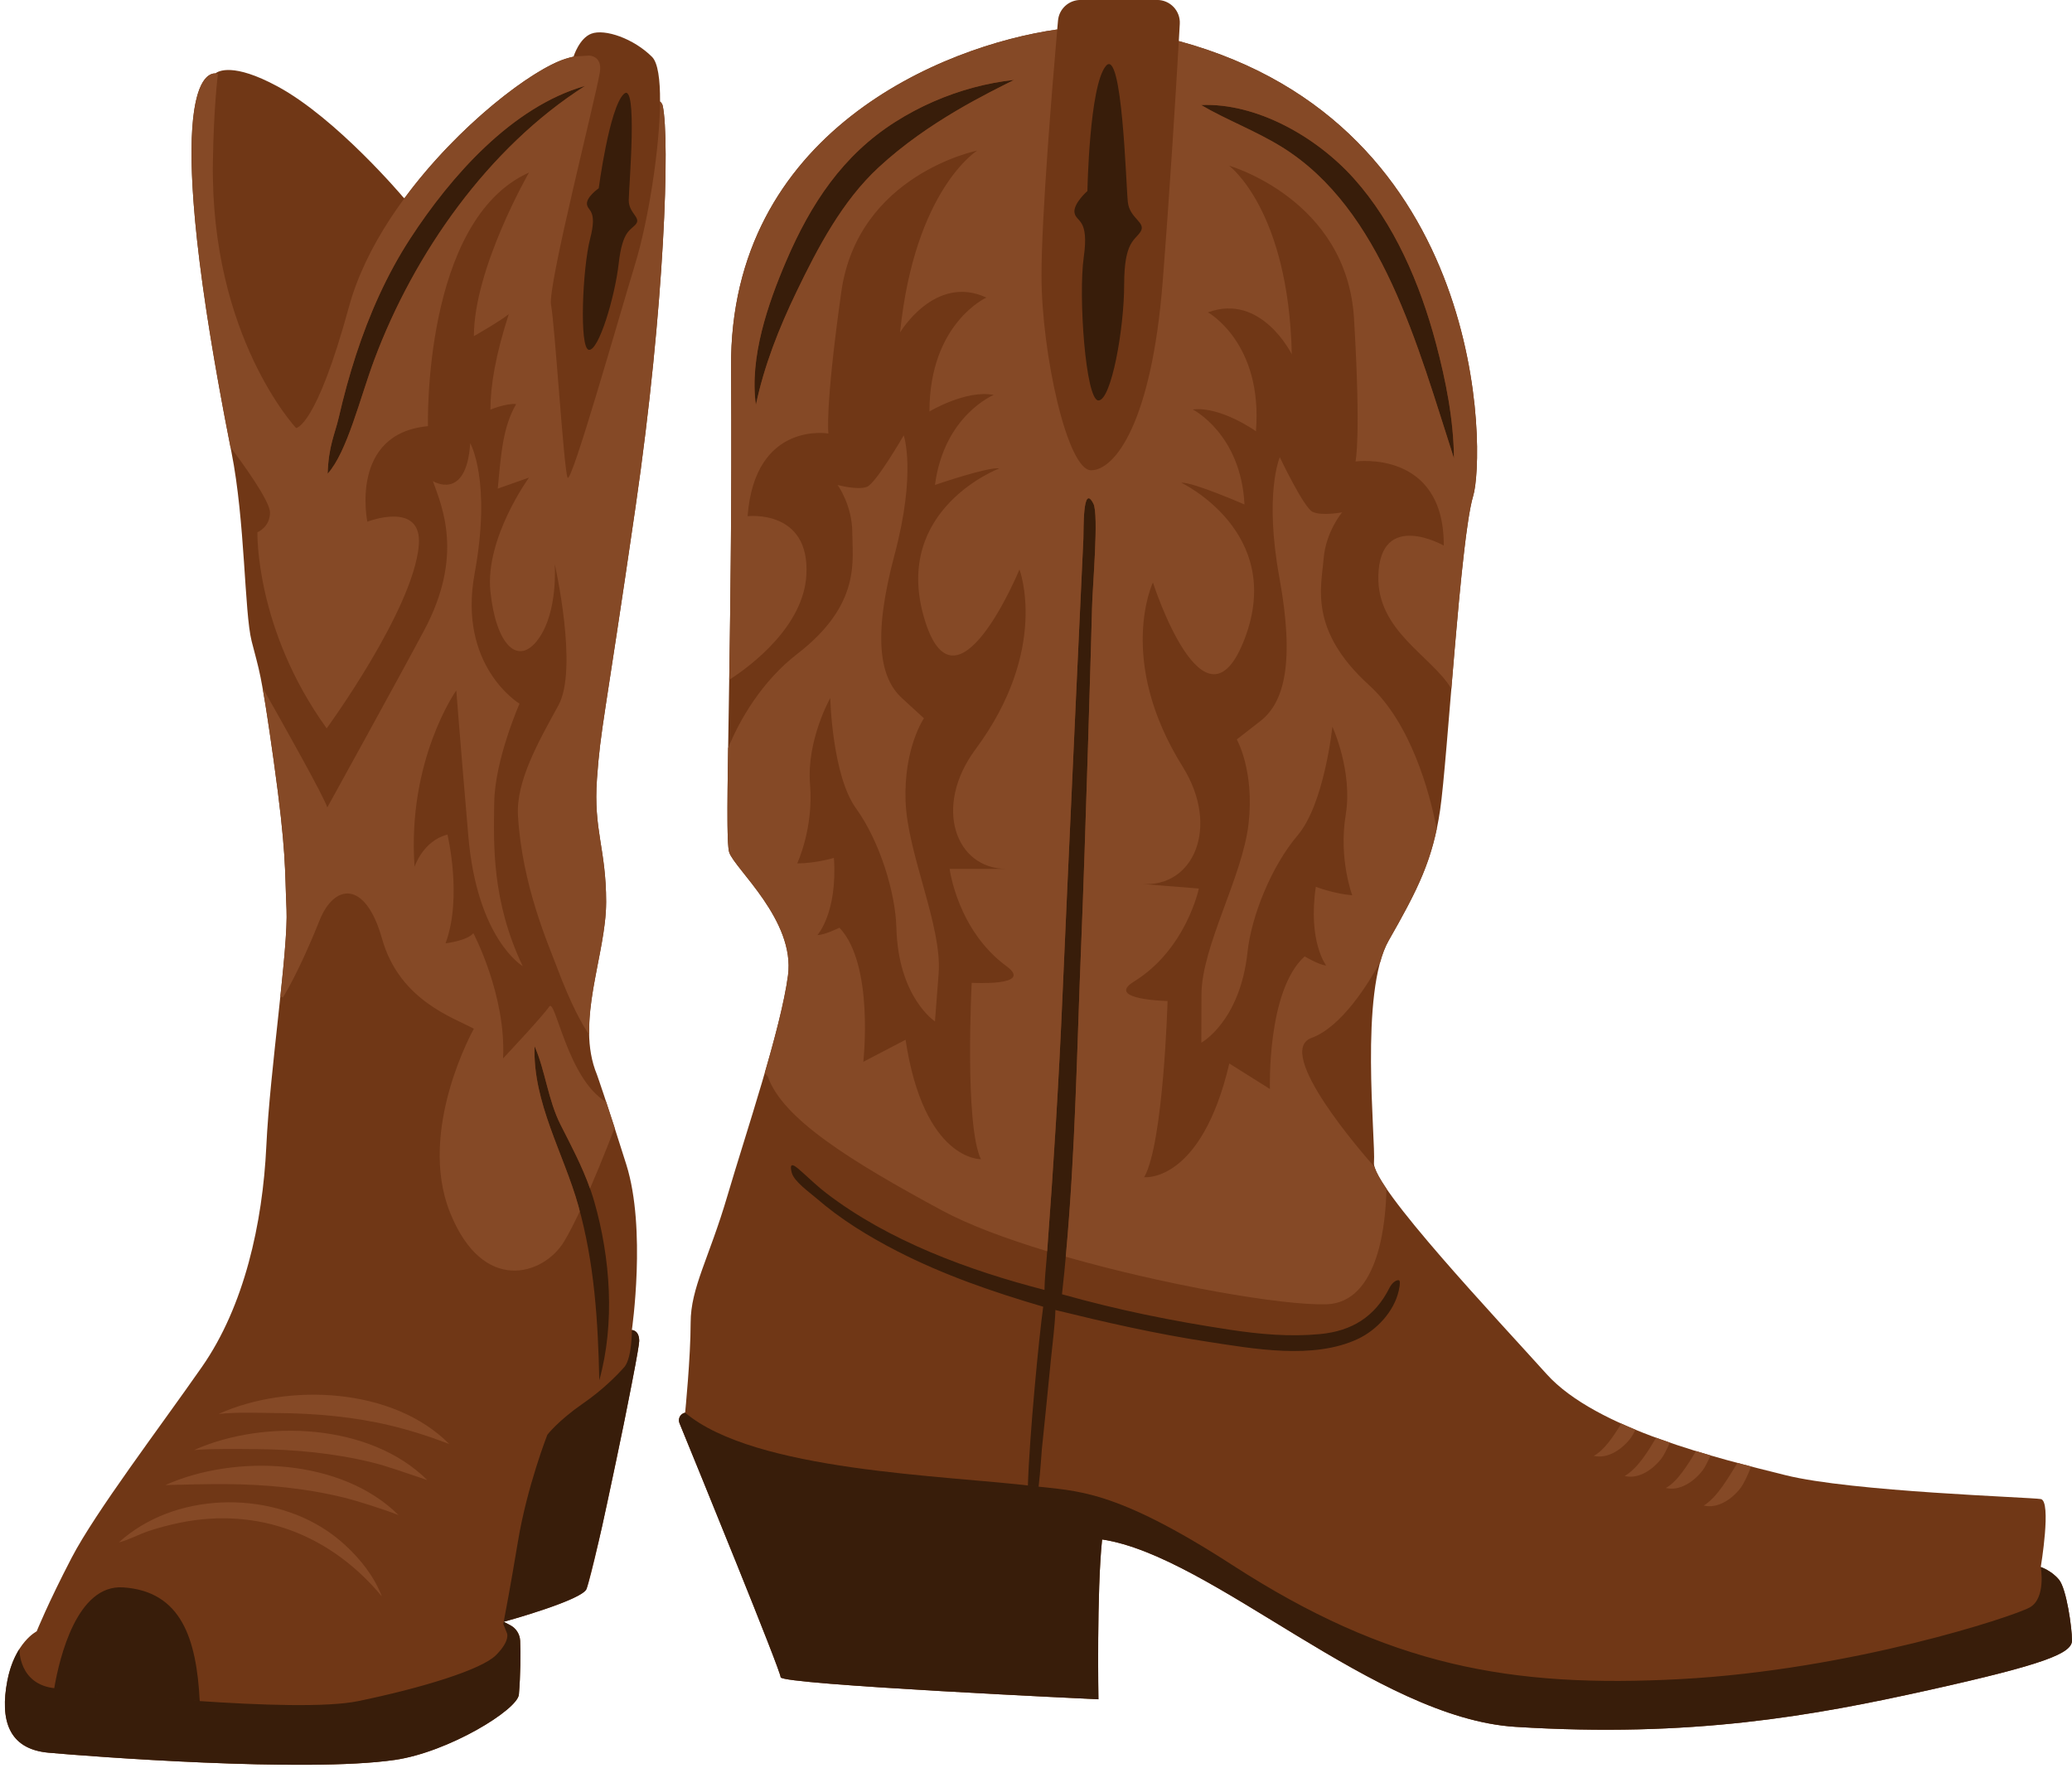
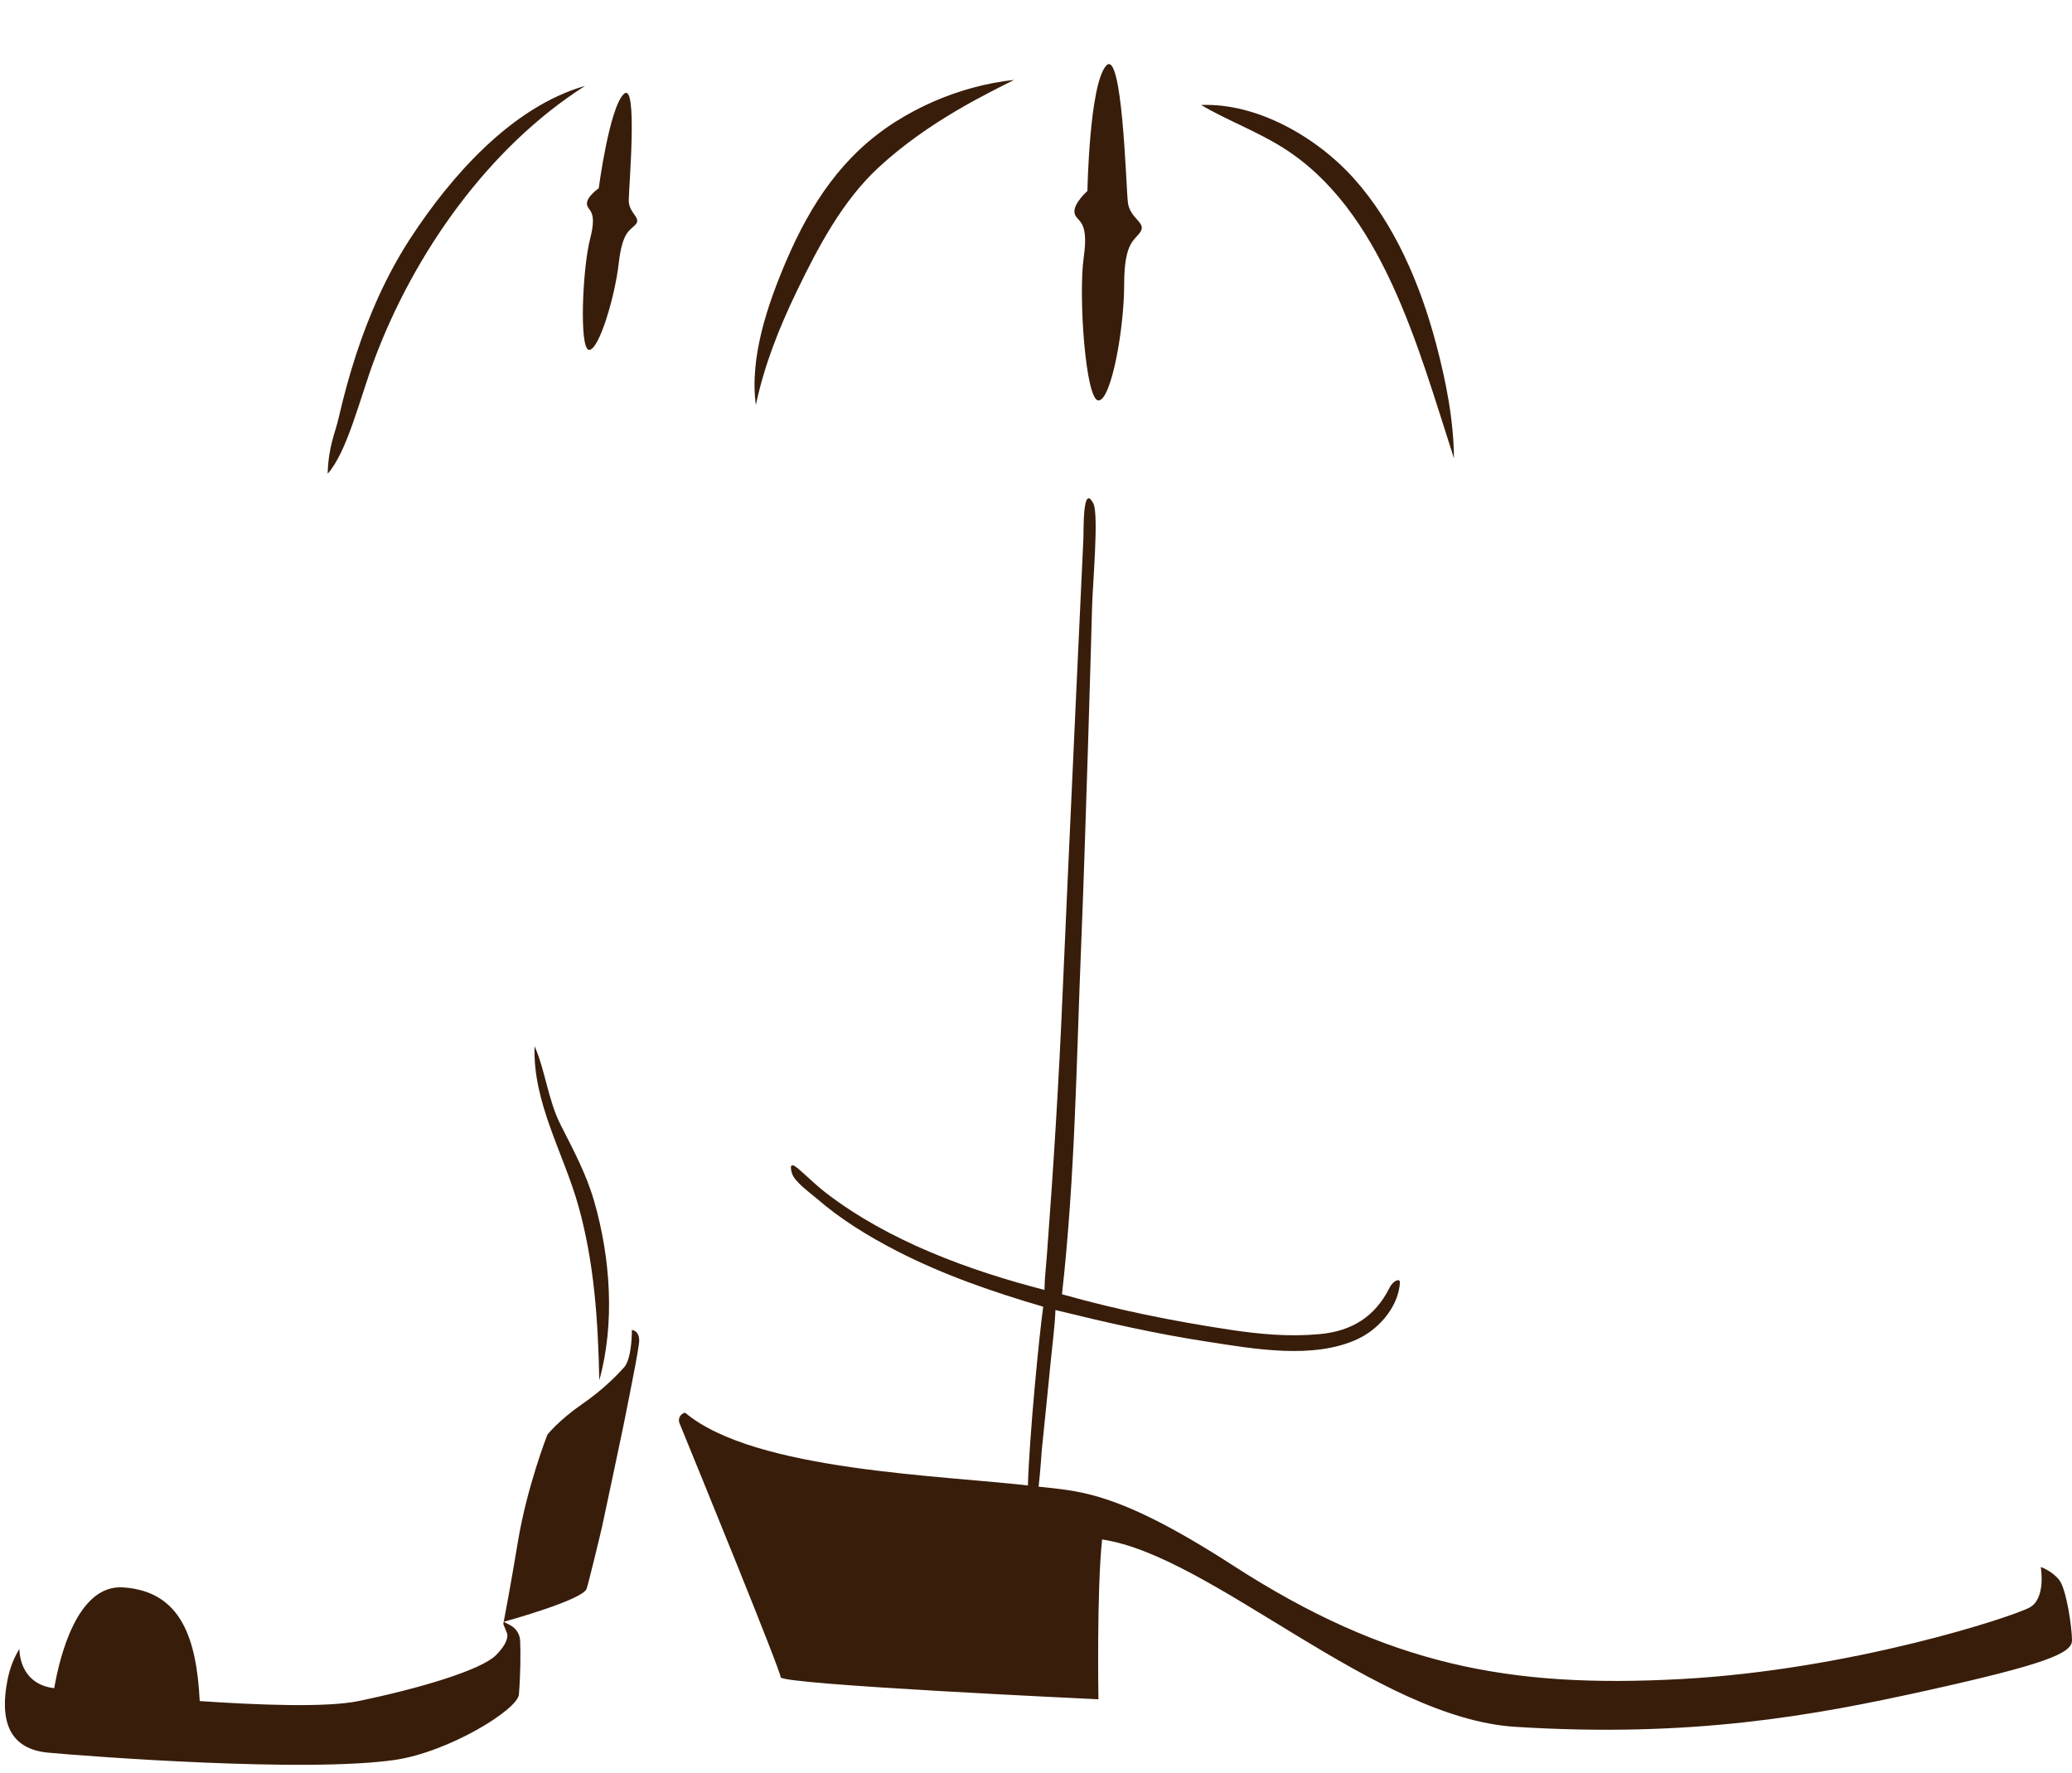
<svg xmlns="http://www.w3.org/2000/svg" height="943.4" preserveAspectRatio="xMidYMid meet" version="1.0" viewBox="47.4 130.5 1102.6 943.4" width="1102.6" zoomAndPan="magnify">
  <g>
    <g id="change1_1">
-       <path d="M1150,1003.38c0,6.843-14.663,12.707-76.245,26.393c-61.583,13.685-126.098,25.415-219.937,19.55 c-74.555-4.66-161.287-90.907-219.937-99.705c-2.932,27.37-1.955,85.043-1.955,85.043s-169.107-7.82-169.107-11.73 c0-3.478-44.095-111.393-53.83-135.175c-0.979-2.391,0.467-5.078,3.001-5.585c0,0,2.932-29.325,2.932-47.897 c0-18.572,9.775-34.213,19.55-67.447c9.775-33.235,28.347-87.975,32.257-117.3c3.91-29.325-28.348-56.695-31.28-65.493 c-2.932-8.797,1.955-108.502,0.978-258.059c-0.817-124.919,112.501-171.169,173.57-179.798c0.147-1.687,0.288-3.29,0.416-4.741 c0.549-6.217,5.754-10.961,11.995-10.961h40.782c6.917,0,12.414,5.81,12.025,12.716c-0.151,2.677-0.326,5.756-0.522,9.153 c165.165,44.768,163.051,221,156.643,242.055c-6.842,22.482-13.685,140.76-17.595,167.152c-3.91,26.393-11.73,42.032-27.37,69.402 c-15.64,27.37-6.842,105.57-7.82,118.278c-0.977,12.707,65.493,83.087,91.885,112.412c26.393,29.325,91.885,44.965,127.075,53.763 c35.19,8.797,130.008,11.73,135.873,12.707c5.865,0.977,0,36.167,0,36.167s5.865,1.955,9.775,6.843S1150,996.538,1150,1003.38z M387.551,844.048c0,5.865-23.107,119.236-28.029,131.893c-2.355,6.056-44.074,17.495-44.074,17.495l3.444,1.791 c3.116,1.62,5.141,4.763,5.298,8.271c0.302,6.75,0.189,18.346-0.667,28.629c-0.673,8.074-37.345,30.616-65.979,34.792 c-47.404,6.912-162.828-1.884-184.334-3.839c-21.505-1.955-25.829-17.666-21.919-38.193c3.91-20.528,15.64-26.393,15.64-26.393 s5.865-14.663,18.572-39.1c12.707-24.438,46.92-69.402,69.402-101.66c22.483-32.257,32.257-76.245,34.213-117.3 c1.955-41.055,11.73-104.592,10.753-126.097c-0.978-21.505,0-30.303-6.842-79.177c-6.843-48.875-7.82-47.898-11.73-63.538 c-3.91-15.64-3.392-63.637-10.752-100.682c-37.932-190.904-14.742-201.593-8.556-201.377c1.511-1.22,9.462-5.839,32.994,6.855 c31.633,17.064,66.97,59.017,66.97,59.017l0.651,0.572c-0.003,0.004-0.006,0.008-0.009,0.011 c28.788-39.064,68.394-68.891,85.854-74.263c1.257-0.387,2.779-0.825,4.447-1.196l-0.273,0.017c0,0,3.004-9.741,9.476-12.168 c7.178-2.692,22.517,2.594,32.292,12.369c3.097,3.097,4.325,11.993,4.253,23.715c0.694,0.622,1.232,1.394,1.425,2.315 c3.815,18.108,1.163,105.827-14.476,213.457c-16.617,114.367-18.572,117.3-20.527,144.67c-1.955,27.37,4.888,37.145,4.888,65.493 s-16.618,63.537-4.888,91.885c0,0,4.888,13.685,15.64,47.897c10.753,34.213,2.933,87.975,2.933,87.975 S387.551,838.183,387.551,844.048z" fill="#703716" />
-     </g>
+       </g>
    <g id="change2_1">
      <path d="M408.988,887.755c-0.979-2.391,0.467-5.077,3.001-5.584l0,0c37.145,31.28,137.827,33.235,185.725,39.1 c22.337,2.735,42.032,0.978,105.569,42.033c82.667,53.415,147.603,65.492,238.51,60.605 c90.908-4.888,176.927-33.235,185.725-38.122c8.797-4.888,5.865-21.505,5.865-21.505s5.865,1.955,9.775,6.842 c3.91,4.888,6.843,25.415,6.843,32.257c0,6.843-14.663,12.708-76.245,26.393c-61.583,13.685-126.098,25.415-219.937,19.55 c-74.555-4.66-161.287-90.907-219.938-99.705c-2.932,27.37-1.954,85.042-1.954,85.042s-169.107-7.82-169.107-11.73 C462.819,1019.452,418.723,911.537,408.988,887.755z M385.546,856.633c0.517-2.843,2.005-11.242,2.005-12.584 c0-5.865-3.91-5.865-3.91-5.865s0.161,14.115-3.786,19.449c-4.893,5.544-12.249,12.737-22.352,19.732 c-13.121,9.084-18.827,16.537-18.827,16.537s-10.753,27.37-15.64,56.695c-4.062,24.373-6.795,38.724-7.596,42.84l0.256-0.069 c3.446-0.955,41.577-11.644,43.825-17.426c0.84-2.16,7.18-28.269,8.303-33.311c1.291-5.796,10.199-47.948,11.428-54.01 C380.376,883.074,384.614,861.758,385.546,856.633z M315.216,994.583l1.955,4.888c0,0,1.955,3.91-5.865,11.73 c-7.82,7.82-40.077,17.595-73.312,24.437s-141.737-4.888-161.287-6.843s-18.972-20.893-18.972-20.893l-0.014,0.004 c-2.55,4.01-5.007,9.515-6.429,16.979c-3.91,20.527,0.414,36.239,21.919,38.194c21.505,1.955,136.93,10.751,184.334,3.839 c28.634-4.175,65.307-26.717,65.979-34.792c0.857-10.283,0.969-21.879,0.667-28.628c-0.157-3.508-2.182-6.651-5.297-8.271 l-3.445-1.791L315.216,994.583z M626.061,232.134c0,0,0.977-55.717,9.775-66.47c8.797-10.752,10.753,63.537,11.73,72.335 c0.978,8.797,9.775,10.752,6.843,15.64s-8.797,4.887-8.797,28.347s-6.843,61.582-13.685,61.582s-10.753-55.717-7.82-76.245 s-3.91-18.572-4.887-23.46C618.241,238.977,626.061,232.134,626.061,232.134z M76.706,1028.795 c9.916,0.991,42.72,4.496,76.977,6.818c-1.705-33.004-9.694-58.431-40.772-60.49c-24.549-1.627-33.837,37.297-36.646,53.601 C76.419,1028.742,76.549,1028.78,76.706,1028.795z M359.737,239.078c0.323,3.833,5.741,2.931,1.7,18.417 c-4.041,15.485-5.907,58.553-0.659,59.15c5.247,0.597,13.822-28.039,15.87-46.029c2.048-17.99,6.546-17.478,9.221-20.97 c2.675-3.492-3.9-5.759-3.882-12.591c0.018-6.832,5.005-63.97-2.68-56.493c-7.685,7.477-13.299,50.118-13.299,50.118 S359.414,235.245,359.737,239.078z M265.715,257.416c-12.483,19.185-21.806,40.274-28.9,61.994 c-3.567,10.922-6.565,22.025-9.144,33.22c-2.033,8.822-5.417,14.912-5.917,29.927c10.368-11.426,17.232-40.337,24.859-60.724 c21.153-56.547,60.617-112.831,112.142-145.626C319.745,187.285,287.117,224.523,265.715,257.416z M355.174,772.094 c8.552,30.527,10.458,61.308,11.138,92.816c8.425-30.291,5.926-65.106-2.674-95.05c-4.24-14.763-11.05-27.318-17.919-40.885 c-6.733-13.3-8.103-28.82-13.842-41.804C330.801,717.003,347.348,744.157,355.174,772.094z M481.753,768.005 c12.958,11.258,27.669,20.288,42.895,28.12c24.847,12.782,51.139,21.815,77.888,29.654c-2.261,16.236-7.382,69.342-8.142,95.105 c1.122,0.128,2.249,0.255,3.32,0.386c0.792,0.097,1.58,0.188,2.369,0.275c1.007-8.552,1.542-18.049,1.714-19.712 c1.648-16.01,3.28-32.024,4.844-48.042c0.849-8.696,2.098-17.568,2.391-26.249c26.607,6.545,53.361,12.648,80.467,16.791 c24.828,3.795,56.799,9.745,80.528-1.426c9.998-4.707,19.257-14.626,21.719-25.713c0.833-3.752,0.695-5.338,0.041-5.495 c-0.925-0.222-3.302,0.685-5.011,4.089c-7.66,15.264-19.924,22.964-36.981,24.566c-16.262,1.527-32.093,0.083-48.104-2.349 c-30.739-4.67-59.223-10.425-89.165-18.847c7.065-63.251,7.679-124.891,10.232-186.408c2.16-52.053,5.612-171.115,5.757-178.693 c0.209-10.954,3.714-49.745,0.731-55.573c-5.813-11.357-5.128,14.525-5.326,18.492c-0.596,11.91-7.03,151.313-8.571,185.946 c-0.83,18.657-1.661,37.314-2.491,55.972c-1.96,46.507-4.9,93.447-8.413,140.084c-0.446,5.921-1.183,11.988-1.234,17.88 c-40.159-10.383-82.769-25.945-116.062-51.466c-4.507-3.455-8.52-7.298-12.736-11.086c-3.314-2.977-7.581-6.902-5.663,0.255 C469.982,759.167,478.267,764.977,481.753,768.005z M821.12,374.374c-19.316-59.662-38.207-132.603-91.648-165.69 c-13.857-8.579-29.355-14.343-42.928-22.309c29.173-1.251,61.101,16.551,81.331,39.111c21.441,23.911,35.187,55.777,43.702,87.864 C816.774,332.936,820.974,353.868,821.12,374.374z M515.008,219.522c-19.375,17.908-32.328,42.533-43.832,66.391 c-9.271,19.226-17.074,38.989-21.545,60.037c-3.481-25.179,6.404-53.851,16.098-76.478c13.144-30.681,30.22-56.458,58.141-74.154 c12.922-8.19,27.044-14.351,41.686-18.268c7.05-1.886,14.231-3.254,21.471-4.034C573.593,179.873,541.544,194.994,515.008,219.522z" fill="#381D0A" />
    </g>
    <g id="change3_1">
-       <path d="M369.985,716.837c1.268,3.839,2.801,8.533,4.586,14.073l-0.246,0.101c0,0-5.904,15.639-12.948,31.884 c-4.197-11.856-9.896-22.54-15.658-33.92c-6.734-13.3-8.103-28.819-13.842-41.805c-1.077,29.831,15.47,56.986,23.297,84.923 c0.274,0.978,0.484,1.959,0.745,2.938c-2.926,6.237-5.843,11.971-8.446,16.231c-10.752,17.595-43.01,28.347-60.605-15.64 s12.707-97.75,12.707-97.75c-10.752-5.865-39.631-15.03-48.875-47.897c-8.798-31.28-25.415-29.325-33.235-9.775 c-11.48,28.7-19.55,41.055-19.55,41.055s-0.492-0.366-1.292-0.805c2.089-19.738,3.669-36.84,3.247-46.115 c-0.978-21.505,0-30.303-6.842-79.177c-2.717-19.411-4.509-30.945-5.927-38.793c12.093,21.333,32.432,57.59,34.479,63.733 c0,0,38.026-68.851,51.603-94.343c21.069-39.561,9.471-65.576,4.583-79.261c0,0,17.832,11.102,19.85-20.187 c0,0,11.439,19.85,2.355,69.307c-9.084,49.457,23.887,69.307,23.887,69.307s-13.119,29.785-13.458,52.485 c-0.337,22.542-1.345,52.485,15.14,87.138c0,0-24.223-14.131-28.934-69.307c-4.71-55.176-6.392-77.381-6.392-77.381 s-26.243,37.009-22.205,93.867c0,0,4.374-13.794,17.495-17.159c0,0,8.075,33.308-1.009,57.868c0,0,11.439-1.346,14.804-5.383 c0,0,17.495,32.971,15.812,66.615c0,0,21.196-22.542,24.561-27.588C342.934,661.185,349.359,704.678,369.985,716.837z M374.571,730.91c0.418,1.298,0.837,2.598,1.284,3.995C375.415,733.531,374.985,732.193,374.571,730.91L374.571,730.91z M230.901,952.462c-2.955-2.702-6.109-5.183-9.426-7.425c-32.194-21.758-81.517-20.511-110.847,6.155 c5.224-1.256,10.68-4.343,15.976-6.084c5.416-1.78,10.934-3.246,16.519-4.388c41.997-8.587,80.448,6.633,107.471,39.176 C246.591,969.387,239.134,959.99,230.901,952.462z M163.712,882.849c10.431-1.112,21.059-0.544,30.913-0.487 c10.505,0.06,21.012,0.564,31.458,1.703c19.918,2.173,37.554,6.083,60.363,14.747C256.723,868.792,200.783,866.106,163.712,882.849 z M400.072,186.807c3.815,18.108,1.163,105.827-14.476,213.457c-16.617,114.367-18.572,117.3-20.527,144.67 c-1.955,27.37,4.888,37.145,4.888,65.493c0,21.597-9.612,47.158-9.019,70.646c-3.681-5.336-9.727-15.997-17.373-36.433 c-4.387-11.724-18.359-43.157-20.528-80.155c-1.068-18.23,10.753-39.1,21.505-58.65s-1.955-75.267-1.955-75.267 s1.955,25.415-8.797,40.077c-10.753,14.663-22.483,2.932-25.416-25.415c-2.932-28.348,20.528-60.605,20.528-60.605l-16.618,5.865 c1.819-19.469,2.828-32.927,9.775-44.965c-5.165-0.599-13.685,2.933-13.685,2.933c0-12.708,2.701-28.913,9.775-50.83 c-4.365,3.652-18.572,11.73-18.572,11.73c0-36.168,29.329-87.045,29.329-87.045c-56.694,25.415-53.767,134.942-53.767,134.942 c-42.033,3.91-32.257,50.83-32.257,50.83s29.503-11.495,27.37,12.708c-3.025,34.328-49.006,97.252-49.006,97.252 c-38.122-52.785-36.873-104.319-36.873-104.319s6.702-2.708,6.702-10.528c0-6.199-14.856-26.579-21.021-34.77 c-42.383-214.59-6.676-198.599-6.676-198.599s-2.243,17.159-2.691,46.765c-1.409,92.934,44.261,141.639,44.261,141.639 s10.565,0,28.159-64.515s89.93-124.142,115.345-131.962c1.257-0.387,2.779-0.825,4.448-1.196l7.97-0.488c0,0,7.233,0,5.719,8.972 c-2.623,15.542-27.912,113.922-25.956,123.697c1.955,9.775,6.843,87.975,8.798,91.885c1.955,3.91,26.392-82.11,36.167-114.367 c6.678-22.038,12.895-60.489,13.051-85.765C399.34,185.114,399.878,185.886,400.072,186.807z M358.755,176.207 c-39.01,11.078-71.638,48.316-93.04,81.21c-12.482,19.185-21.806,40.274-28.9,61.994c-3.567,10.922-6.565,22.025-9.144,33.22 c-2.033,8.823-5.417,14.912-5.917,29.927c10.368-11.426,17.232-40.337,24.858-60.724 C267.767,265.287,307.23,209.002,358.755,176.207z M150.665,902.049c10.357-0.798,22.044-0.585,32.356-0.511 c20.982,0.151,41.99,2.122,62.406,7.103c7.409,1.808,16.527,5.058,29.342,9.377C244.561,887.911,188.168,885.295,150.665,902.049z M135.38,920.682c10.166-0.254,22.044-0.586,32.356-0.512c20.983,0.151,41.989,2.122,62.406,7.103 c7.409,1.807,21.383,6.276,29.342,9.377C229.276,906.543,172.883,903.926,135.38,920.682z M915.309,895.465 c0.57-0.769,1.457-2.311,2.411-4.232c-2.559-1.054-5.078-2.146-7.562-3.267c-4.275,6.964-9.266,14.444-14.671,17.147 C903.145,906.993,910.968,901.32,915.309,895.465z M928.714,895.5c-4.369,7.321-9.856,16.34-16.767,20.368 c7.658,1.879,15.481-3.794,19.822-9.649c0.923-1.245,2.668-4.507,4.195-8.14C933.538,897.246,931.121,896.385,928.714,895.5z M949.951,902.612c-4.576,7.51-10.087,16.444-16.122,19.62c7.657,1.88,15.481-3.794,19.822-9.648 c0.883-1.191,2.52-4.229,3.997-7.672C955.104,904.173,952.533,903.403,949.951,902.612z M971.982,908.895 c-4.796,7.713-10.879,18.463-17.937,22.683c7.657,1.879,15.481-3.794,19.822-9.649c1.173-1.582,3.67-6.407,5.36-11.131 C976.869,910.189,974.446,909.552,971.982,908.895z M831.335,394.399c-4.078,13.399-8.156,60.819-11.613,102.539 c-10.735-17.69-39.572-30.651-38.85-60.001c0.872-35.461,34.823-16.145,34.823-16.145c0.169-51.31-46.962-44.746-46.962-44.746 s2.985-12.592-0.805-76.063c-3.789-63.472-66.51-81.336-66.51-81.336s31.69,23.27,33.397,100.392c0,0-16.114-32.877-44.596-22.332 c0,0,29.299,16.169,25.521,63.241c0,0-18.669-13.342-33.615-11.581c0,0,25.613,12.913,27.525,50.572 c0,0-27.653-12.089-33.615-11.58c0,0,55.148,26.139,33.832,82.661c-21.315,56.522-48.949-29.59-48.949-29.59 s-19.663,41.171,15.824,97.995c20.115,32.211,5.671,64.609-21.787,62.406l30.401,2.44c0,0-6.699,32.344-34.572,49.536 c-15.576,9.607,17.924,10.322,17.924,10.322s-2.137,75.827-12.459,93.751c0,0,30.322,3.42,45.323-60.517l21.611,13.579 c0,0-1.712-52.448,18.494-70.567c0,0,7.531,4.553,11.454,4.867c0,0-9.843-12.634-5.521-41.897c0,0,9.571,3.729,19.377,4.516 c0,0-7.331-19.341-3.48-42.72c3.85-23.379-7.088-46.957-7.088-46.957s-4.286,41.11-18.452,57.739 c-14.165,16.629-24.703,43.399-26.691,62.012c-3.971,37.187-24.608,48.361-24.608,48.361s0,0,0.085-25.655 c0.085-25.655,21.787-62.406,25.05-90.767c3.263-28.361-6.265-44.918-6.265-44.918s0,0,12.634-9.843 c12.634-9.843,18.288-31.103,10.062-76.178c-8.227-45.075,0.212-64.138,0.212-64.138s12.664,26.679,17.409,29.033 c4.746,2.355,15.77,0.279,15.77,0.279s-8.711,10.158-9.892,24.868c-1.181,14.71-7.973,37.853,24.226,67.086 c21.986,19.961,32.174,56.519,35.981,76.56c-4.354,20.71-12.027,35.627-25.572,59.329c-1.799,3.149-3.262,6.995-4.467,11.312 c-6.166,11.326-20.478,34.637-36.588,40.496c-20.126,7.318,27.377,61.717,33.554,68.666c0.796,2.74,3.036,6.708,6.335,11.549 c-0.009-0.014-0.02-0.029-0.029-0.042c-0.265,17.021-3.703,60.778-32.04,61.565c-23.638,0.657-85.633-10.161-138.611-25.329 c5.183-56.278,5.95-111.401,8.234-166.417c2.16-52.053,5.612-171.115,5.757-178.693c0.209-10.954,3.714-49.745,0.731-55.573 c-5.813-11.357-5.128,14.525-5.326,18.492c-0.596,11.91-7.03,151.313-8.571,185.946c-0.83,18.657-1.661,37.314-2.491,55.972 c-1.922,45.604-4.794,91.622-8.218,137.365c-21.995-6.68-41.821-14.065-55.8-21.614c-48.875-26.392-85.042-48.875-92.862-71.357 l-1.642-1.841c5.705-19.634,10.599-38.46,12.394-51.921c3.91-29.325-28.348-56.695-31.28-65.493 c-1.223-3.668-1.085-23.187-0.58-55.486c6.011-14.987,18.078-35.682,36.748-50.084c34.213-26.393,29.325-49.852,29.325-64.515 c0-14.663-7.82-25.415-7.82-25.415s10.752,2.932,15.64,0.977c4.887-1.955,19.55-27.37,19.55-27.37s6.842,19.55-4.888,63.538 c-11.73,43.987-7.82,65.492,3.91,76.245c11.729,10.753,11.729,10.753,11.729,10.753s-10.752,15.64-9.775,43.987 c0.977,28.348,19.55,66.47,17.595,91.885c-1.955,25.415-1.955,25.415-1.955,25.415s-19.55-12.707-20.527-49.852 c-0.489-18.592-8.797-45.942-21.504-63.537c-12.708-17.595-13.685-58.65-13.685-58.65s-12.707,22.482-10.752,45.942 c1.954,23.46-6.843,42.033-6.843,42.033c9.775,0,19.55-2.933,19.55-2.933c1.955,29.325-8.798,41.055-8.798,41.055 c3.91,0,11.73-3.91,11.73-3.91c18.573,19.55,12.707,71.357,12.707,71.357l22.482-11.73c9.775,64.515,40.077,63.537,40.077,63.537 c-8.797-18.572-4.888-93.84-4.888-93.84s33.235,1.955,18.573-8.797c-26.239-19.242-30.302-51.807-30.302-51.807h30.302 c-27.37,0-39.1-33.235-16.618-63.537c39.662-53.457,23.46-95.795,23.46-95.795s-34.212,83.087-50.83,25.415 c-16.617-57.672,40.077-79.177,40.077-79.177c-5.865-0.977-34.213,8.798-34.213,8.798c4.888-37.145,31.28-47.898,31.28-47.898 c-14.663-2.933-34.213,8.797-34.213,8.797c0-46.92,30.303-60.605,30.303-60.605c-27.371-12.708-45.943,18.572-45.943,18.572 c7.82-76.245,41.055-96.772,41.055-96.772s-63.538,12.707-72.336,75.268c-8.797,62.56-6.842,75.268-6.842,75.268 s-39.1-6.843-43.01,43.987c0,0,33.235-3.91,31.28,31.28c-1.515,27.267-29.274,48.225-41.048,55.779 c0.681-43.172,1.405-99.762,0.971-166.236c-0.817-124.919,112.501-171.169,173.57-179.798 c-2.703,30.964-8.373,99.649-8.373,130.923c0,41.055,13.685,103.615,26.393,103.615c12.707,0,32.257-25.415,38.122-100.682 c3.92-50.299,6.964-100.141,8.554-127.688C839.857,197.111,837.743,373.343,831.335,394.399z M587.026,173.016 c-7.24,0.78-14.421,2.148-21.471,4.034c-14.642,3.917-28.763,10.078-41.685,18.268c-27.921,17.695-44.997,43.473-58.141,74.153 c-9.694,22.628-19.579,51.3-16.098,76.478c4.471-21.048,12.275-40.811,21.545-60.037c11.504-23.858,24.457-48.483,43.832-66.391 C541.544,194.994,573.593,179.873,587.026,173.016z M811.576,313.349c-8.516-32.087-22.261-63.953-43.702-87.864 c-20.229-22.56-52.158-40.362-81.331-39.111c13.573,7.966,29.071,13.729,42.928,22.309c53.441,33.087,72.332,106.028,91.648,165.69 C820.974,353.868,816.774,332.936,811.576,313.349z" fill="#854926" />
-     </g>
+       </g>
  </g>
</svg>